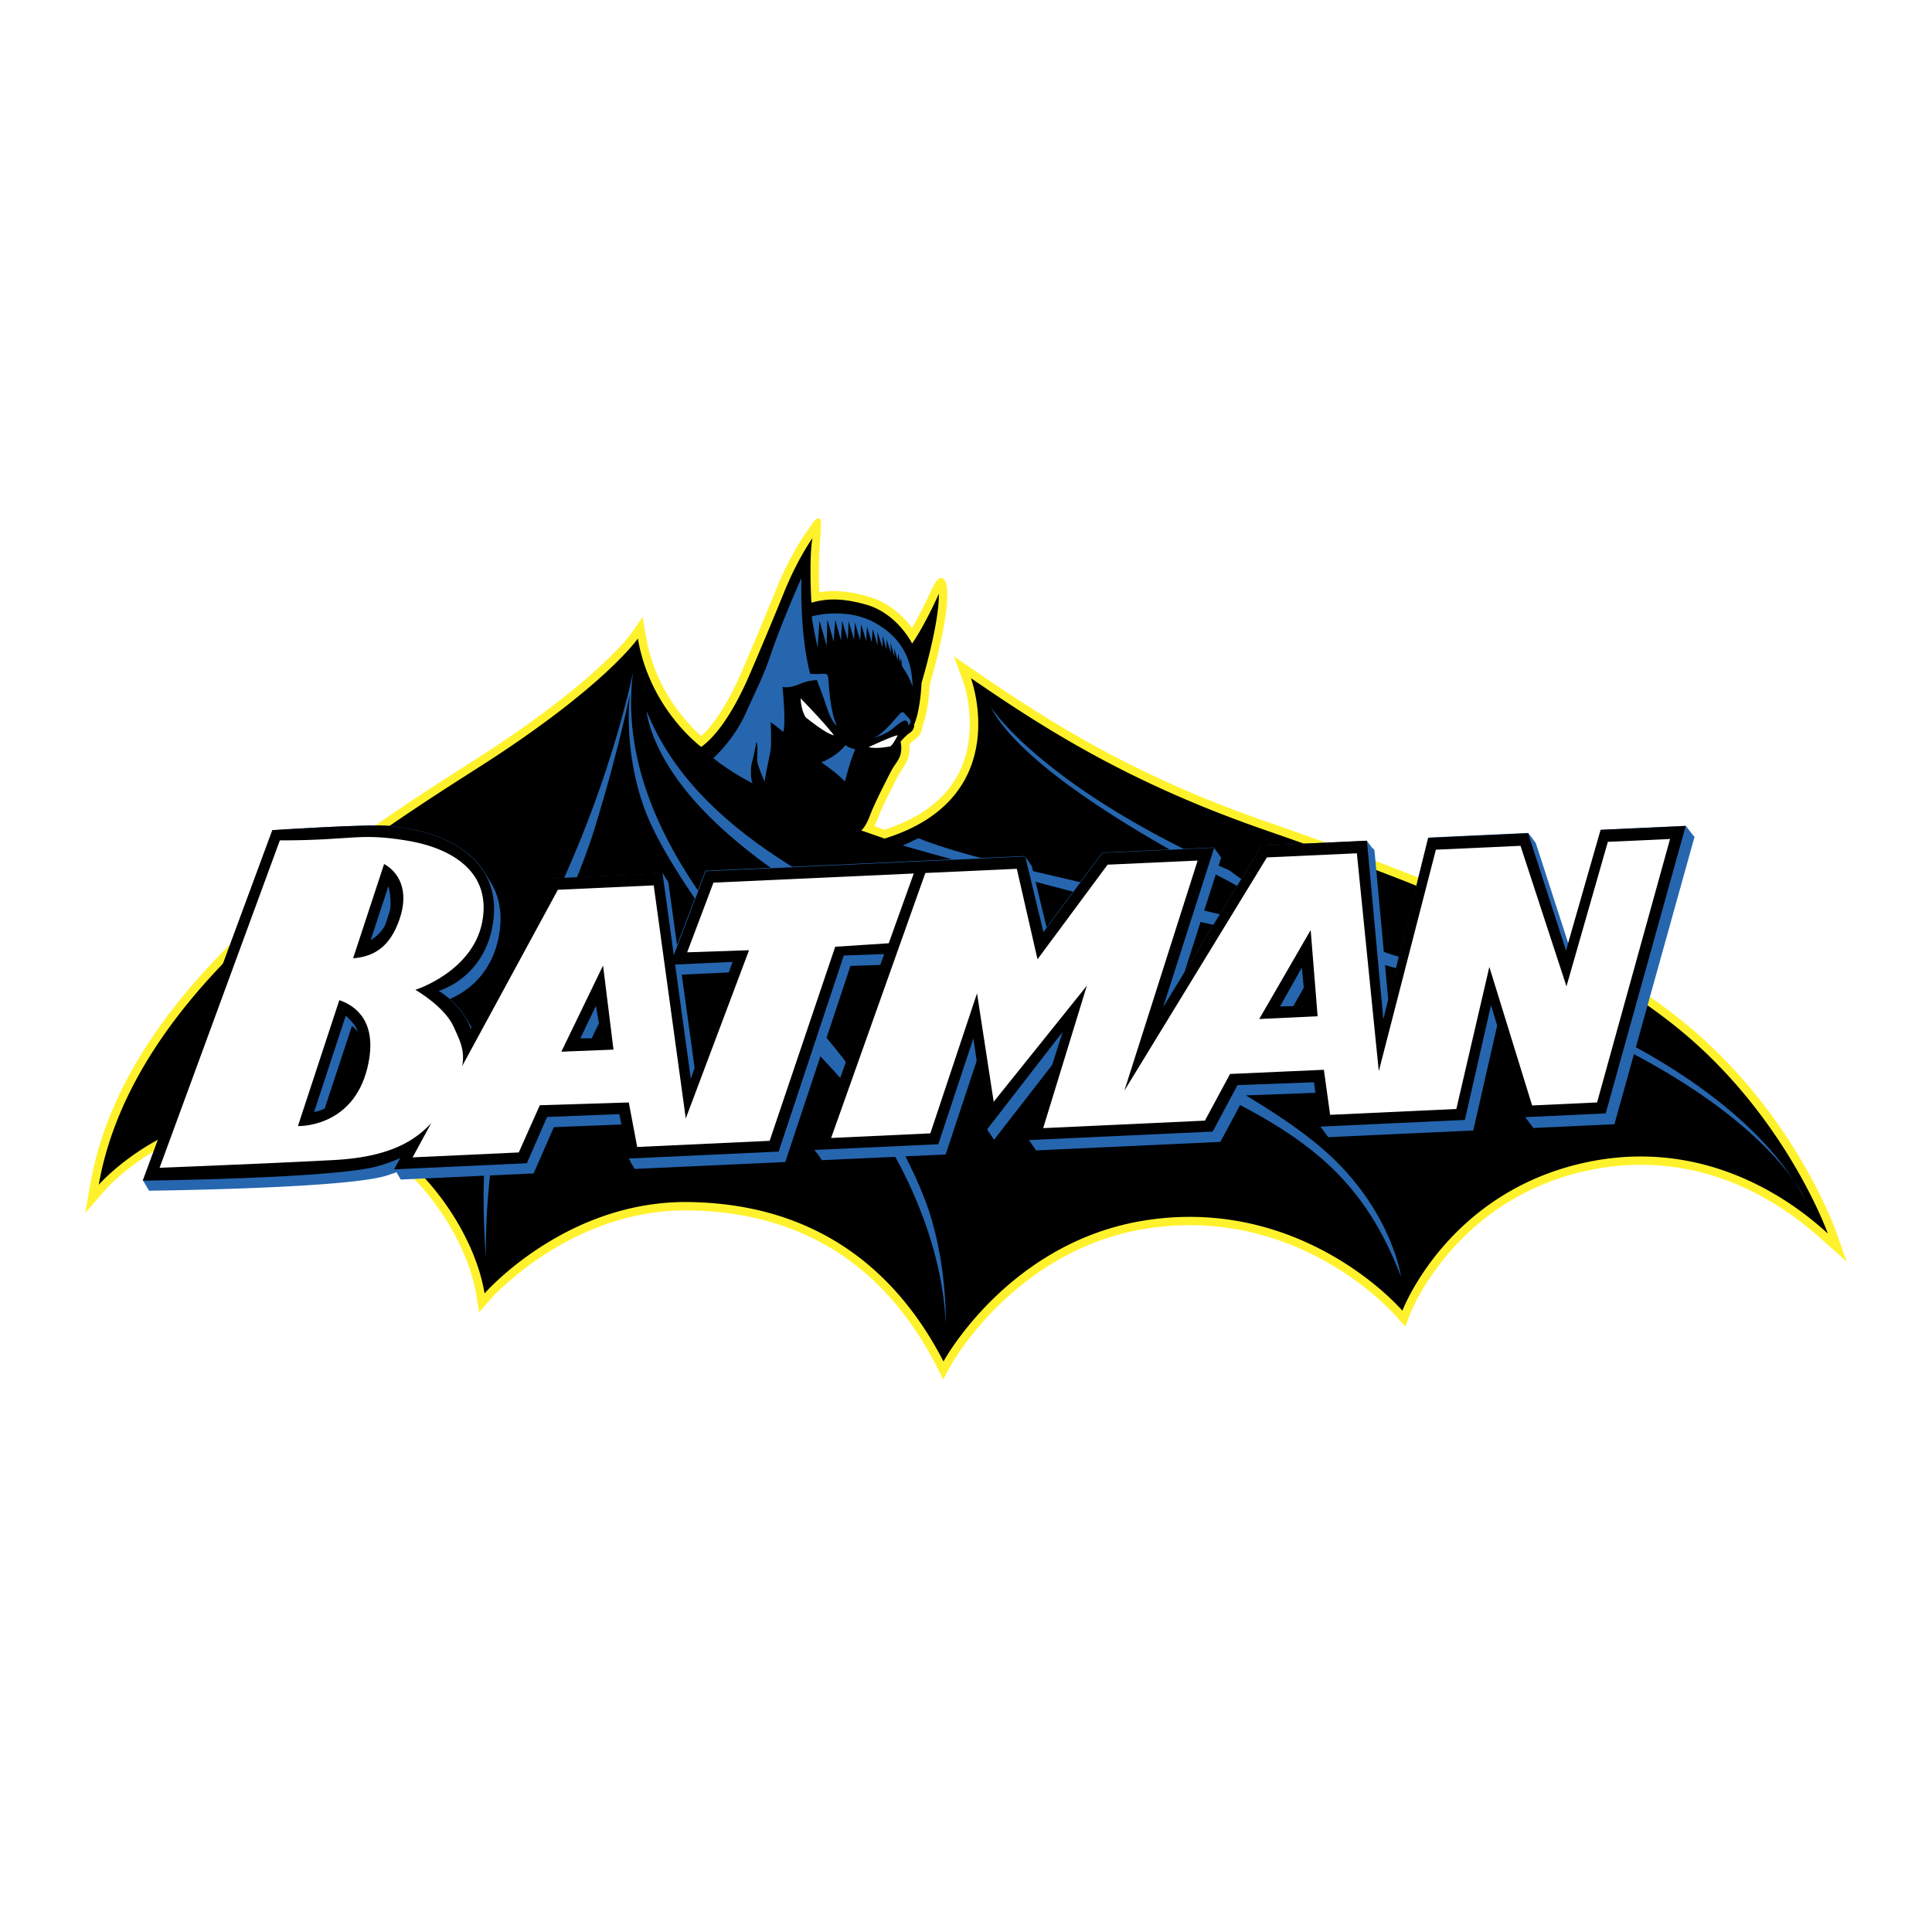
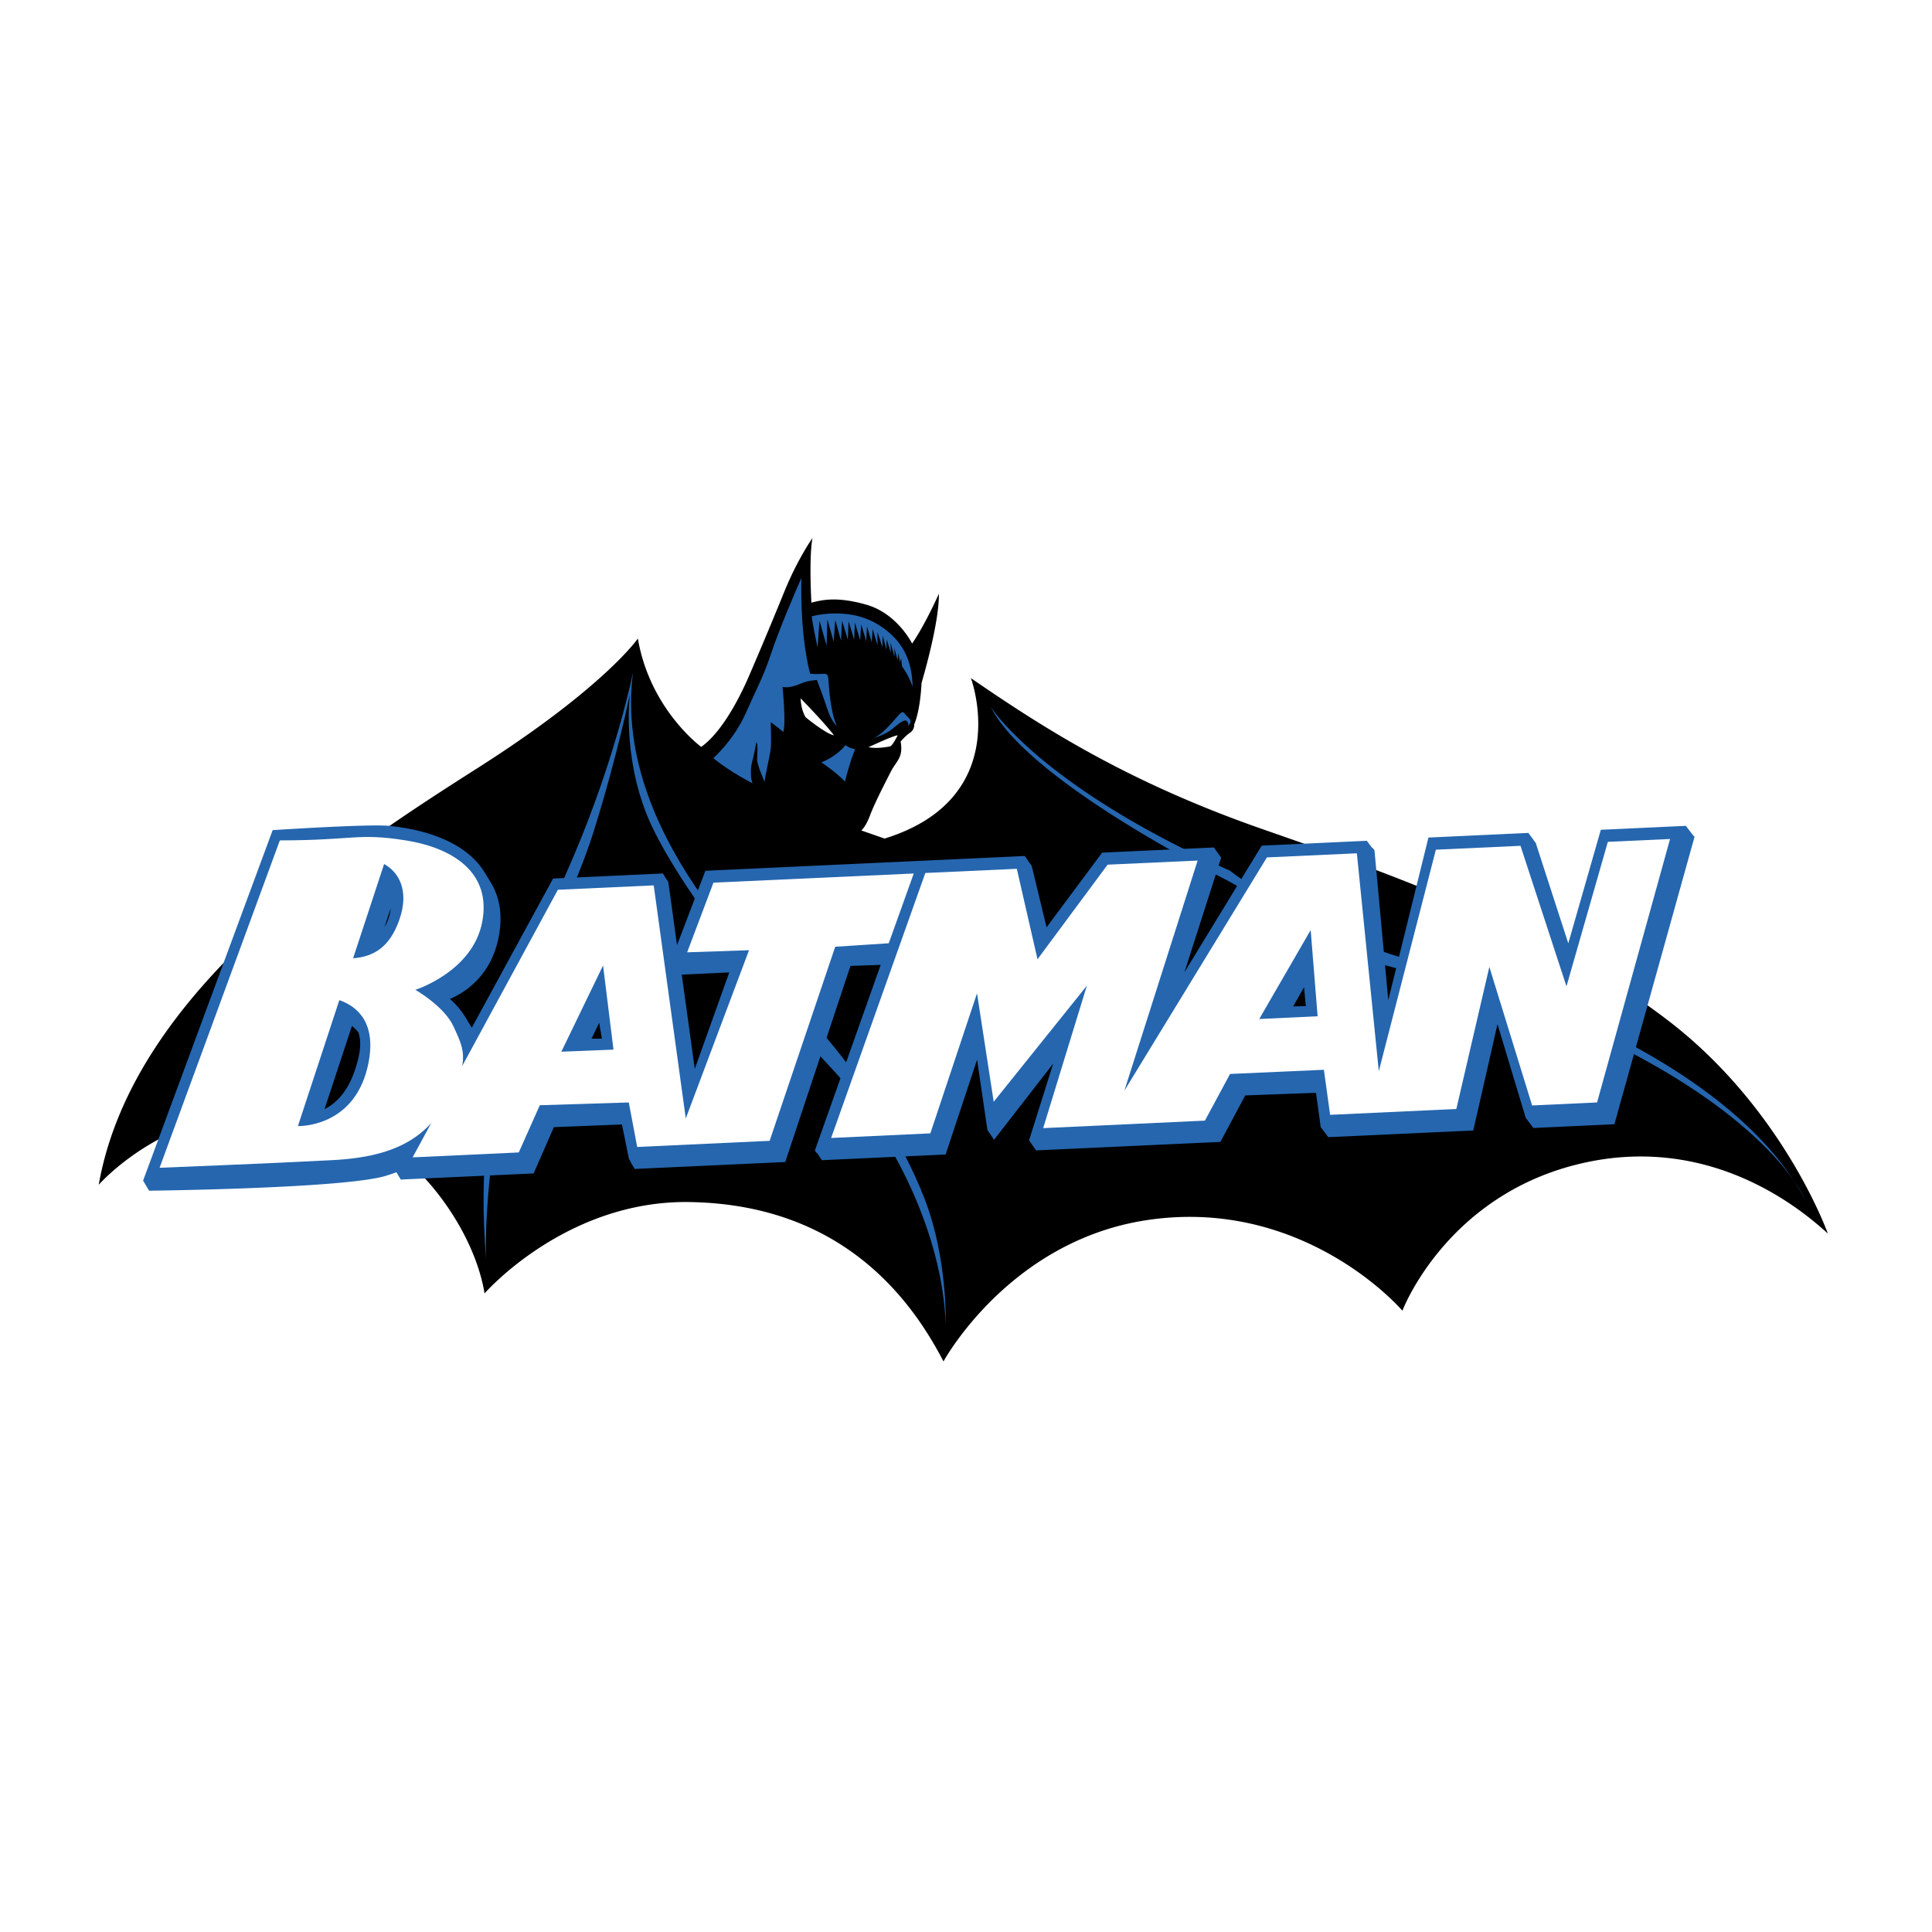
<svg xmlns="http://www.w3.org/2000/svg" width="2500" height="2500" viewBox="0 0 192.756 192.756">
  <g fill-rule="evenodd" clip-rule="evenodd">
-     <path fill="#fff" d="M0 0h192.756v192.756H0V0z" />
-     <path d="M183.152 122.789c-.182-.51-4.568-12.59-15.977-21.451-11.09-8.614-26.268-14.296-40.861-19.376-13.328-4.641-21.621-9.951-28.975-14.993l-2.171-1.488.912 2.47c.011.03.675 1.875.675 4.289 0 1.476-.248 3.165-1.046 4.783-1.304 2.644-3.817 4.576-7.455 5.755l-1.013-.352c.116-.228.235-.489.355-.81.378-1.009 1.281-2.783 1.766-3.736l.241-.475.419-.685c.251-.37.51-.752.639-1.266a3.954 3.954 0 0 0 .076-1.195c.152-.159.342-.341.518-.458.539-.359.746-.895.78-1.337.177-.435.594-1.699.735-4.179.211-.712 1.625-5.582 1.73-8.578.073-1.49-.224-2.017-.585-2.05-.357-.032-.724.64-1.006 1.243 0 0-.889 1.989-1.919 3.744-.789-1.053-2.203-2.507-4.312-3.115-2.387-.688-3.908-.613-4.937-.433a59.19 59.19 0 0 1-.044-2.181c0-1.121.133-3.101.133-3.101.11-1.441.127-2.021-.102-2.078-.267-.067-.44.146-.76.613-.11.161-.594.849-.594.849-.062.087-1.54 2.161-2.922 5.564a407.647 407.647 0 0 1-3.5 8.357c-1.238 2.866-2.666 5.113-3.992 6.312-1.26-1.113-4.576-4.488-5.498-9.865l-.345-2.014-1.168 1.679c-.033.048-3.46 4.86-15.665 12.635-12.136 7.731-34.725 22.122-38.261 42.194l-.522 2.962 1.978-2.267c.37-.424 9.218-10.326 23.335-6.029 6.925 2.107 12.675 10.209 13.701 16.454l.288 1.755 1.169-1.341c.079-.09 8.012-9.022 19.817-8.829 11.123.182 19.397 5.381 24.595 15.45l.724 1.403.756-1.387c.063-.117 6.465-11.617 19.551-13.653 14.564-2.266 23.863 7.612 24.875 8.745l.918 1.028.49-1.289c.043-.111 4.383-11.174 17.236-14.169 8.449-1.97 16.682.362 23.807 6.744l2.508 2.245-1.097-3.093z" fill="#fff22d" />
    <path d="M63.64 63.708s-3.342 4.863-15.903 12.865C35.175 84.576 13.294 98.656 9.85 118.207c0 0 9.376-10.796 24.211-6.281 6.989 2.128 13.168 10.333 14.283 17.12 0 0 8.104-9.319 20.462-9.117 12.358.203 20.463 6.483 25.325 15.904 0 0 6.482-11.953 20.158-14.08 13.676-2.128 23.096 6.179 25.629 9.015 0 0 4.357-11.548 17.83-14.688 13.473-3.141 22.689 5.267 24.615 6.989 0 0-4.355-12.257-15.701-21.07s-26.947-14.485-40.621-19.247c-13.676-4.761-22.084-10.231-29.174-15.093 0 0 4.458 11.953-8.611 16.005l-2.33-.811s.417-.276.888-1.532c.471-1.257 1.675-3.559 2.042-4.292s.837-1.151.995-1.779c.157-.628 0-1.256 0-1.256s.471-.576.942-.89.418-.837.418-.837.576-1.151.733-4.135c0 0 1.779-5.914 1.727-8.897 0 0-1.308 2.983-2.669 4.972 0 0-1.465-2.983-4.553-3.873-3.088-.89-4.606-.418-5.495-.209 0 0-.262-4.396.104-6.438 0 0-1.465 2.042-2.826 5.391a409.911 409.911 0 0 1-3.507 8.374c-.994 2.303-2.721 5.601-4.763 7.066-.001-.001-5.106-3.719-6.322-10.81z" />
    <path d="M83.203 73.366s-.628-.916-3.323-3.69c0 0 0 1.073.497 1.884-.001 0 1.988 1.648 2.826 1.806zM86.657 74.543s2.564-1.203 2.905-1.177c0 0-.445.916-.733 1.099 0 0-1.335.287-2.172.078z" fill="#fff" />
    <path d="M84.301 77.972s.498-2.016 1.021-3.219c0 0-.681-.131-.968-.418 0 0-.733 1.046-2.407 1.727 0-.001 1.465.967 2.354 1.91zM86.971 73.68s1.256-.288 2.067-.968c.812-.68 1.23-.942 1.413-.785s.209.445.105.523c0 0 .366-.288.288-.549s-.393-.445-.523-.628c-.13-.184-.236-.393-.628.026-.393.418-1.78 2.223-2.722 2.381zM76.294 78.023s-.759-1.701-.759-2.224.13-1.57-.079-1.753c0 0-.104.654-.235 1.23s-.262.968-.288 1.309-.052 1.151.157 1.57c0 0-2.225-1.125-3.925-2.512 0 0 2.041-1.806 3.219-4.449 1.177-2.643 1.806-3.743 2.539-5.967.732-2.224 2.538-6.49 3.035-7.563 0 0-.209 5.365.864 9.552 0 0 .418.052.994.026.576-.026.785-.131.837.576.053.707.184 3.192.837 4.605 0 0-.523-.392-.942-1.675-.419-1.282-1.047-2.905-1.047-2.905s-.89.053-1.492.314c-.602.262-1.387.523-1.936.366 0 0 .366 3.611.078 4.501 0 0-1.021-.837-1.256-.968 0 0 .078 2.015 0 2.669-.078.655-.653 3.089-.601 3.298z" fill="#2566af" />
    <path d="M81.763 61.93l.687 2.417a.273.273 0 0 0 .022-.007l.076-2.541.628 2.224.157-2.172.575 2.067.105-1.989.576 1.91.079-1.857.549 1.857.079-1.727.523 1.779.105-1.596.497 1.675.078-1.465.471 1.57.105-1.309.471 1.623v-1.334l.497 1.518.026-1.151.367 1.387.026-1.021.419 1.334-.026-.995.393 1.439-.026-.916.34 1.23.052-.733.183.916.105-.418.092.837c.765 1.057 1.055 2.039 1.055 2.039-.05-1.938-.489-4.416-3.489-6.236-3-1.82-6.573-.792-6.573-.792.056.632.507 2.756.583 3.104l.193-2.667zM98.852 70.54s5.023 7.955 23.865 16.329c0 0 8.061 6.385 19.051 9.211 10.992 2.826 31.299 10.572 38.311 23.552 0 0-2.826-6.804-16.643-14.235-13.816-7.433-22.086-7.642-29.1-10.363s-7.014-4.71-12.352-7.432-19.888-10.677-23.132-17.062z" fill="#2566af" />
-     <path d="M90.059 84.356s8.373 2.408 18.633 5.024c10.258 2.617 24.492 5.443 32.867 7.223 0 0-12.037-3.559-22.297-5.966-10.258-2.408-22.609-4.92-27.633-7.013 0 0-1.047.523-1.57.732zM139.779 127.378s-.838-6.176-6.908-11.933c-6.072-5.757-19.574-12.352-34.648-19.261-15.073-6.908-28.785-13.083-33.705-25.226 0 0 .314 5.234 7.641 11.828 7.328 6.595 14.654 9.735 33.706 18.946 19.051 9.212 28.471 11.411 33.914 25.646z" fill="#2566af" />
    <path d="M63.157 67.085s-1.675 8.375-5.966 18.423c-4.292 10.048-10.258 21.667-8.688 40.195 0 0-.417-7.488 2.094-18.841 2.407-10.887 6.28-16.33 8.688-24.076s3.559-13.538 3.559-13.538-.768 5.862 1.675 12.003c2.442 6.141 11.305 17.759 18.213 25.086s11.305 17.376 11.619 25.751c0 0 .21-6.49-2.093-12.457-2.303-5.967-6.594-12.456-10.363-16.748-3.77-4.29-20.936-18.736-18.738-35.798z" fill="#2566af" />
    <path d="M168.971 83.409l.004-.013-.012.001.002-.013h-.012l.002-.012h-.012l.004-.013h-.014l.004-.012h-.014l.004-.013-.014.001.004-.013h-.014l.004-.013-.014.001.004-.013-.012.001.002-.013h-.012l.004-.012h-.014l.004-.013h-.014l.004-.012h-.014l.004-.013-.014.001.004-.013-.014.001.004-.013-.012.001.002-.013h-.012l.004-.013h-.014l.004-.012h-.014l.004-.013-.014.001.004-.013-.014.001.004-.013h-.014l.006-.013-.014.001.004-.013h-.014l.004-.013h-.014l.004-.013-.014.001.004-.013h-.014l.004-.013h-.014l.004-.013-.012.001.002-.013h-.014l.006-.013h-.014l.004-.013-.014.001.004-.013h-.014l.004-.013-.014.001.004-.013-.014.001.004-.013h-.012l.002-.013-.012.001.004-.013h-.014l.004-.013-.014.001.004-.013-.014.001.004-.013h-.014l.004-.013h-.014l.004-.013-.012.001.002-.013h-.012l.004-.013h-.014l.004-.013-.014.001.004-.013h-.014l.004-.013-.014.001.004-.013h-.014l.004-.013h-.012l.002-.012h-.012l.002-.013h-.012l.004-.012h-.014l.004-.013-.014.001.004-.013h-.014l.004-.013h-.014l.004-.012h-.014l.006-.013h-.014l.002-.013h-.012l.004-.013-.014.001.004-.013h-.014l.004-.013h-.014l.004-.013-.012.001.002-.013h-.012l.004-.013h-.014l.004-.013-.014.001.004-.013h-.014l.004-.012h-.014l.004-.013h-.014l.004-.013-.012.001.002-.013h-.012l.004-.013-.014.001.004-.013h-.014l.004-.013-.014.001.004-.013h-.014l.004-.013h-.014l.004-.013-.012.001.002-.013h-.012l.002-.013h-.012l.004-.013-.014.001.004-.013-8.488.393-3.246 11.329-3.246-10.017h-.006l-.004-.012h-.004l-.004-.012h-.006l-.004-.013h-.006l-.004-.012h-.004l-.004-.013h-.006l-.004-.012h-.006l-.004-.013h-.006l-.004-.012h-.004l-.004-.012h-.006l-.004-.012h-.006l-.004-.013h-.004l-.006-.012h-.004l-.004-.012h-.006l-.004-.012h-.006l-.004-.012h-.004l-.004-.012h-.006l-.004-.013h-.006l-.004-.012h-.006l-.004-.012h-.004l-.004-.012h-.006l-.004-.012h-.006l-.004-.012h-.004l-.004-.013h-.006l-.004-.012h-.006l-.004-.012H153l-.004-.012h-.004l-.004-.013h-.006l-.004-.012h-.006l-.004-.013h-.004l-.006-.012h-.004l-.004-.013h-.006l-.004-.012h-.006l-.004-.012h-.004l-.004-.013h-.006l-.004-.012h-.006l-.004-.012h-.004l-.006-.013h-.004l-.004-.012h-.006l-.004-.012h-.006l-.004-.013h-.004l-.004-.012h-.006l-.004-.012h-.006l-.004-.013h-.006l-.004-.012h-.004l-.004-.013h-.006l-.004-.012h-.006l-.004-.012h-.004l-.004-.012h-.006l-.004-.012h-.006l-.004-.012h-.006l-.004-.013h-.004l-.004-.012h-.006l-.004-.012h-.004l-.006-.012h-.006l-.004-.012h-.004l-.004-.012h-.006l-.004-.013h-.004l-.004-.012h-.006l-.004-.013h-.006l-.004-.012h-.006l-.004-.013h-.006l-.004-.012h-.004l-.004-.013h-.006l-.004-.012h-.004l-.004-.013h-.008l-.004-.012h-.004l-.004-.013h-.006l-.004-.013h-.004l-.004-.012h-.006l-.004-.012h-.006l-.004-.013h-.006l-.004-.012h-.006l-.004-.012h-.004l-.004-.013h-.006l-.004-.012h-.004l-.004-.012h-.006l-.004-.013h-.006l-.004-.012h-.006l-.004-.012h-.004l-.004-.012h-.006l-.004-.013-9.967.461-4.008 16.221-1.379-14.961h-.008l-.002-.013h-.008l-.002-.012h-.006l-.002-.013h-.008l-.002-.013h-.008v-.013h-.008l-.002-.012h-.008v-.013h-.008l-.002-.012h-.008v-.013h-.01v-.012h-.008l-.002-.013h-.006l-.002-.012h-.008l-.002-.013h-.008v-.012h-.008l-.002-.013h-.008l-.002-.012h-.006l-.002-.013h-.008l-.002-.013-.008.001v.053h-.008l-.002-.012h-.008v-.013h-.008l-.002-.012h-.008V84.6h-.01v-.01l-.008.001-.002-.013h-.008v-.012h-.008l-.002-.013h-.008l-.002-.012h-.006l-.002-.012h-.008l-.002-.013h-.006l-.002-.013h-.008l-.002-.012h-.008v-.013h-.008l-.002-.012h-.008l-.002-.013-.008.001v-.013h-.008l-.002-.013h-.008v-.013l-.008.001-.002-.013h-.008v-.012h-.01v-.013h-.008l-.002-.012h-.008v-.006l-.008.001-.002-.013h-.008v-.013h-.008l-.002-.012h-.008l-.002-.013h-.006l-.002-.012h-.008l-.002-.013-.008.001v-.013h-.008l-.002-.013h-.008l-.002-.012h-.006l-.002-.013h-.008v-.012h-.01v-.013h-.008l-.002-.012h-.008v-.013h-.008l-.002-.013-.008.001v-.013h-.008l-.002-.012h-.008l-.002-.013h-.006l-.002-.012h-.008l-.002-.013h-.008v-.013h-.008l-.002-.012h-.008l-.002-.012h-.006l-.002-.013h-.008l-.002-.012h-.008v-.013l-.008.001-.002-.013h-.008v-.013h-.008l-.002-.012h-.008v-.013h-.01v-.012h-.008l-.002-.013h-.008v-.012h-.008l-.002-.013h-.008l-.002-.013-.006.001-.002-.013h-.008l-.002-.012h-.006l-.002-.013-10.492.485-7.711 12.637 3.67-11.44-.012.001.004-.013h-.014l.006-.012h-.014l.004-.013h-.012l.004-.012h-.014l.004-.013h-.012l.004-.013h-.014l.004-.013h-.012l.004-.013-.014.001.006-.013h-.014l.004-.013h-.014l.004-.013-.012.001.004-.013h-.012l.004-.013-.014.001.004-.013-.012.001.004-.013-.014.001.004-.013h-.012l.004-.013-.014.001.004-.013h-.012l.004-.013-.012.001.004-.013h-.014l.004-.013h-.014l.004-.013-.012.001.004-.013h-.012l.004-.013h-.014l.004-.013-.012.001.004-.013h-.014l.004-.013h-.012l.004-.013h-.014l.004-.012h-.012l.004-.013h-.012l.004-.013-.014.001.004-.013h-.014l.004-.013-.012.001.004-.013h-.014l.006-.013h-.014l.004-.012h-.012l.004-.013h-.014l.004-.012h-.012l.004-.013-.014.001.004-.013h-.012l.004-.013h-.012l.004-.012h-.014l.004-.013h-.012l.004-.012h-.014l.004-.013-.012.001.004-.013h-.014l.004-.013h-.012l.004-.013-.014.001.004-.013-.012.001.004-.013h-.014l.006-.013-.014.001.004-.013h-.014l.006-.013-.014.001.004-.013h-.012l.004-.013-.014.001.004-.013h-.014l.006-.013h-.014l.004-.012h-.012l.004-.013-.012.001.004-.013h-.014l.004-.013h-.014l.004-.013h-.012l.004-.012h-.012l.004-.013h-.014l.004-.013-.012.001.004-.013h-.014l.004-.012h-.012l.004-.013h-.014l.004-.012h-.012l.004-.013h-.012l.004-.013-.014.001.004-.013h-.014l.004-.013-.012.001.004-.013h-.012l.004-.013h-.014l.004-.012h-.012l.004-.013h-.014l.004-.012h-.012l.004-.013-.014.001.004-.013h-.012l.004-.013-11.156.516-5.545 7.454-1.477-6.121h-.006l-.004-.012h-.006l-.002-.013h-.006l-.002-.012h-.006l-.004-.012h-.004l-.004-.012h-.006l-.002-.012h-.006l-.004-.012h-.004l-.004-.012h-.006l-.002-.012h-.006l-.002-.012h-.006l-.004-.013h-.004l-.004-.012h-.004l-.004-.012h-.006l-.002-.013h-.006l-.004-.012h-.004l-.004-.012h-.006l-.002-.012h-.006l-.004-.013h-.004l-.004-.012h-.006l-.002-.013h-.006l-.002-.012h-.006l-.004-.013h-.006l-.002-.012h-.006l-.002-.013h-.006l-.004-.012h-.006l-.002-.013h-.006l-.002-.012h-.006l-.004-.013h-.004l-.004-.012h-.006l-.002-.012h-.006l-.002-.013h-.006l-.004-.012h-.004l-.004-.012h-.006l-.002-.013h-.006l-.004-.012h-.004l-.004-.013h-.004l-.004-.012h-.006l-.002-.012h-.006l-.002-.012h-.006l-.004-.013h-.006l-.002-.012h-.006l-.002-.013h-.006l-.004-.012h-.006l-.002-.012h-.006l-.002-.013h-.006l-.004-.012h-.006l-.002-.012h-.006l-.002-.013h-.006l-.004-.012h-.004l-.004-.012h-.006l-.002-.013h-.006l-.002-.012h-.006l-.004-.012h-.004l-.004-.013h-.006l-.002-.012h-.006l-.002-.012h-.006l-.004-.012h-.004l-.004-.012h-.006l-.002-.012h-.006l-.004-.012h-.004l-.004-.012h-.006l-.002-.013h-.006l-.004-.012h-.004l-.004-.013h-.006l-.002-.012h-.006l-.002-.013h-.006l-.004-.012h-.006l-.002-.013h-.006l-.002-.012h-.006l-.004-.012h-.004l-.004-.012h-.006l-.002-.012h-.006l-.002-.012h-.006l-.004-.013h-.004l-.004-.012h-.006l-.002-.012h-.006l-.002-.012h-.006l-.004-.012h-.004l-.004-.012h-.006l-.002-.012h-.006l-.004-.012-31.866 1.474-2.829 7.418-.86-6.241h-.006l-.001-.012h-.006l-.001-.013h-.007l-.001-.012h-.006l-.001-.012h-.006l-.001-.012h-.006l-.001-.012h-.006l-.002-.012h-.006l-.001-.012h-.006l-.001-.012h-.006l-.002-.012h.053l-.002-.012h-.006l-.002-.012h-.006l-.002-.013h-.006l-.002-.012h-.006l-.002-.012h-.006l-.002-.013h-.006l-.001-.012h-.006l-.002-.012h-.006l-.001.063h-.006l-.001-.012h-.006l-.001-.012h-.006l-.002-.013h-.006l-.001-.012h-.007l-.002-.012h-.006l-.001-.012h-.006l-.001-.012h-.006l-.001-.013h-.006l-.001-.012h-.01l-.001-.012h-.006l-.002-.013h-.006l-.002-.012h-.006l-.001-.012h-.006l-.002-.013h-.006l-.002-.008h-.006l-.002-.012h-.006l-.002-.013h-.006l-.002-.012h-.006l-.001-.012h-.006l-.001-.012h-.006l-.001-.012h-.006l-.001-.012h-.006l-.001-.012h-.006l-.001-.012h-.006l-.002-.012h-.006l-.001-.012h-.006l-.001-.012h-.006l-.001-.012h-.006l-.002-.012h-.006l-.001-.012h-.006l-.002-.013h-.006l-.001-.012h-.006l-.001-.012h-.006l-.002-.012h-.006l-.001-.012h-.006l-.002-.012h-.006l-.001-.013h-.006l-.002-.012h-.006l-.001-.012h-.006l-.002-.012h-.006l-.001-.013h-.006l-.001-.012h-.006l-.001-.013h-.006l-.002-.012h-.006l-.001-.013h-.006l-.001-.012h-.006l-.001-.012h-.006l-.001-.012h-.006l-.001-.012h-.006l-.001-.012h-.006l-.002-.013h-.006l-.001-.012h-.006l-.002-.012h-.006l-.001-.012h-.006l-.002-.012H66.2l-.002-.012h-.006l-.002-.013h-.006l-.002-.012h-.022l-.001-.013h-.006l-.002-.012h-.006l-.001-.012h-.006l-.001-.012-10.956.506-8.113 14.887-.031-.055-.01-.016-.005-.008-.01-.017-.005-.008-.009-.015-.008-.012a.091.091 0 0 0-.008-.013l-.005-.009-.009-.015-.007-.011a.17.17 0 0 1-.009-.014l-.006-.01-.009-.015-.007-.011-.008-.013a.067.067 0 0 1-.007-.011l-.009-.015a.04.04 0 0 1-.005-.009l-.009-.015-.007-.012-.007-.011-.008-.013-.008-.013-.007-.011-.008-.013-.008-.013-.006-.011-.009-.015-.004-.008a.095.095 0 0 1-.01-.017l-.006-.009-.009-.015-.006-.01-.009-.015-.005-.008-.01-.017-.006-.009-.008-.014-.007-.011-.008-.014-.007-.011a.054.054 0 0 1-.007-.013l-.008-.013-.006-.011-.009-.015a.088.088 0 0 1-.006-.01l-.008-.013-.007-.011-.008-.014-.007-.012a.091.091 0 0 0-.008-.013l-.006-.011c-.002-.005-.006-.009-.009-.014l-.007-.011-.008-.013-.007-.012-.007-.011-.009-.015-.006-.01-.009-.014-.007-.012-.007-.011-.009-.014-.007-.012-.008-.013-.006-.01-.008-.015-.007-.01-.008-.014-.007-.012a.17.17 0 0 1-.009-.014l-.007-.011-.006-.011-.008-.014-.006-.011-.009-.014-.007-.011-.008-.013-.007-.012-.008-.013a8.003 8.003 0 0 0-1.549-1.831c1.215-.503 4.336-2.218 4.96-6.748.268-1.946-.084-3.599-.936-4.96l-.008-.013-.006-.009a.17.17 0 0 1-.009-.014l-.007-.011-.008-.013-.008-.013-.008-.013a.088.088 0 0 1-.006-.01.091.091 0 0 1-.008-.013l-.008-.013-.007-.012a.091.091 0 0 0-.008-.013.024.024 0 0 0-.006-.009l-.009-.015-.005-.01-.01-.015a.04.04 0 0 1-.005-.009.057.057 0 0 1-.008-.013l-.007-.011a.091.091 0 0 0-.008-.013l-.007-.013-.007-.012a.075.075 0 0 1-.007-.012l-.007-.011-.009-.015-.006-.009-.009-.015a.088.088 0 0 1-.006-.01l-.009-.015-.006-.01-.008-.013-.007-.011-.008-.012a.091.091 0 0 0-.008-.013l-.008-.012-.008-.013a.088.088 0 0 1-.006-.01l-.009-.014-.006-.01a.17.17 0 0 1-.009-.014.067.067 0 0 0-.007-.011l-.009-.013-.006-.011-.008-.013a.057.057 0 0 1-.008-.013l-.006-.011-.008-.013-.008-.012-.007-.012-.007-.011-.007-.012-.008-.013-.008-.013-.007-.011-.007-.013-.007-.011a.091.091 0 0 0-.008-.013l-.007-.011a.091.091 0 0 0-.008-.013l-.008-.012-.007-.01-.008-.014-.007-.011-.006-.011a.17.17 0 0 1-.009-.014l-.007-.011c-.003-.003-.004-.008-.007-.012l-.008-.013-.007-.012-.007-.011a.091.091 0 0 0-.008-.013l-.007-.012-.007-.011-.007-.012-.009-.013-.006-.01a.091.091 0 0 0-.008-.013l-.007-.012-.007-.011a.091.091 0 0 0-.008-.013c-1.617-2.6-5.049-4.133-9.458-4.589-2.049-.212-11.657.424-11.657.424l-12.928 34.971h.011l-.004.013.011-.001-.004.012h.011l-.004.013h.011l-.004.013.011-.001-.004.013.011-.001-.004.013h.012l-.004.013h.011l-.004.012h.012l-.005.012h.011l-.004.012h.011l-.004.013h.011l-.004.012h.012l-.005.013.012-.001-.005.013h.012l-.004.012h.011l-.004.013.011-.001-.004.013h.011l-.005.012h.012l-.004.013h.011l-.004.012h.011l-.004.012h.012l-.004.013h.011l-.004.012h.011l-.004.013.011-.001-.004.013h.011l-.004.012h.012l-.005.012h.011l-.004.013h.012l-.005.012h.012l-.005.012h.012l-.005.013h.012l-.005.013.012-.001-.005.013.012-.001-.004.013h.011l-.004.013h.011l-.004.012.012-.001-.004.013h.011l-.004.012h.011l-.004.013h.012l-.004.012h.011l-.004.013.011-.001-.004.013h.011l-.004.012h.012l-.005.013.011-.001-.004.013h.011l-.004.012h.012l-.005.013h.012l-.005.012h.012l-.004.012h.011l-.004.012h.011l-.004.013h.011l-.004.013.011-.001-.004.013.011-.001-.004.013h.011l-.004.012h.011l-.004.013.012-.001-.004.013h.011l-.004.012h.011l-.004.013h.011l-.004.012h.011l-.004.012h.012l-.005.013h.012l-.005.012h.012l-.004.013h.011l-.004.012h.011l-.004.012h.011l-.004.012h.011l-.004.013h.012l-.004.012h.011l-.004.013h.011l-.004.012h.012l-.004.012h.011l-.004.012h.011l-.004.013h.011l-.004.013h.011l-.004.012h.012l-.005.012h.012l-.005.012h.012l-.004.013h.011l-.005.012.012-.001-.005.014s19.455-.213 23.629-1.484c.363-.11.717-.231 1.066-.359h.002l-.007.014.015-.001-.007.013h.014l-.007.012h.015l-.007.013.014-.001-.007.013.014-.001-.007.014.014-.001-.007.013.015-.001-.007.013.014-.001-.007.014.014-.001-.007.013.014-.001-.007.013.014-.001-.007.014.014-.001-.007.013.015-.001-.007.013h.014l-.007.012h.014l-.007.013.014-.001-.007.014.014-.001-.007.013.014-.001-.007.013.014-.001-.007.013h.014l-.007.013.015-.001-.007.013.014-.001-.007.013h.014l-.007.013.014-.001-.007.013.014-.001-.007.013h.014l-.007.013.014-.001-.007.013.015-.001-.007.014.014-.001-.007.013h.014l-.007.012h.015l-.007.012h.014l-.007.013.015-.001-.007.013h.014l-.007.012h.014l-.007.013.015-.001-.007.014.014-.001-.007.013.015-.001-.007.013.015-.001-.007.014.015-.001-.007.013.014-.001-.007.013h.015l-.007.012h.014l-.007.013.014-.001-.007.013.014-.001-.007.014.014-.001-.007.013.014-.001-.007.013.015-.001-.007.014.014-.001-.007.013.014-.001-.007.013.014-.001-.007.014.015-.001-.007.013.014-.001-.007.014.015-.001-.007.012h.014l-.007.013.014-.001-.007.014.014-.001-.007.013.015-.001-.007.013 13.263-.611 2.019-4.617 6.794-.266.697 3.438h.005l.003.012h.005l.002.013.005-.001.002.013h.005l.002.012h.006l.002.012h.005l.002.013h.005l.002.012h.005l.002.012h.005l.003.013h.005l.002.013.005-.001.003.013.005-.001.002.013h.006l.002.013h.005l.002.012h.006l.002.012h.005l.002.012h.005l.002.013h.005l.002.012h.005l.003.013.005-.001.002.013h.005l.003.012h.005l.002.013.005-.001.002.013H62.9l.002.012h.005l.002.013h.005l.003.012h.005l.002.012h.005l.003.012h.005l.002.013h.005l.002.013.005-.001.002.013.005-.001.002.013h.005l.002.012h.005l.002.013h.005l.002.012h.005l.002.012h.005l.002.013H63l.003.012h.005l.002.012h.005l.002.013h.005l.002.012h.005l.002.013.005-.001.002.013h.005l.002.012h.005l.002.012h.005l.003.013h.005l.002.013.005-.001.003.012h.005l.002.013h.006l.002.013.005-.001.002.013.006-.001.002.013h.005l.002.013h.005l.002.012h.005l.002.012h.005l.003.012h.005l.002.013h.005l.002.012h.005l.002.013.005-.001.002.013h.005l.002.012h.005l.002.013.005-.001.002.013h.005l.002.012h.005l.003.013h.005l.003.012h.005l.003.012h.005l.002.012h.005l.002.013h.006l.002.013.005-.001.002.013.006-.001.002.013h.005l.002.012h.005l.003.013h.005l.002.012h.005l.002.012h.005l.002.013h.005l.002.012h.005l.002.012h.005l.002.013h.005l.002.012 15.02-.692 6.507-19.564 3.015-.105-6.57 18.527h.012l-.004.012h.013l-.005.012h.013l-.004.013.012-.001-.004.013h.013l-.004.012h.012l-.004.013.013-.001-.005.013h.013l-.004.013.012-.001-.004.013.013-.001-.004.013.013-.001-.004.014.012-.001-.004.013h.012l-.004.012h.013l-.004.013.013-.001-.005.013.013-.001-.005.013h.013l-.004.013.012-.001-.004.013.013-.001-.004.014.013-.001.014-.027.013-.001-.005.013h.013l-.004.013.012-.002-.004.014.012-.001-.004.013h.012l-.004.012h.012l-.004.013.012-.001-.004.014.013-.001-.004.013.012-.001-.004.013.013-.001-.005.013h.013l-.004.013.013-.001-.004.013.012-.001-.004.013h.013l-.005.013.013-.001-.005.013.013-.001-.004.013h.013l-.004.013.012-.001-.004.013.013-.001-.005.014.013-.001-.004.013h.012l-.004.012h.013l-.004.013.013-.001-.005.013.013-.001-.004.013h.012l-.004.012h.013l-.004.013.012-.001-.004.014.012-.001-.004.013.013-.001-.005.013.013-.001-.004.014.012-.001-.004.013.013-.001-.004.013h.012l-.004.012h.013l-.004.013.012-.001-.004.013.013-.001-.004.014.012-.001-.004.013.013-.001-.004.013.012-.001-.004.014.013-.001-.004.013.013-.001-.005.013h.012l-.004.013.013-.001-.004.013.012-.001-.004.013h.013l-.004.012h.012l-.004.013.013-.001-.005.014.013-.001-.005.013.013-.001-.004.013.012-.001-.004.013h.013l-.004.013.013-.001-.005.013.013-.001-.005.013.013-.001-.004.014.013-.001-.005.013h.013l-.005.013.013-.001-.005.013.013-.001-.004.013.013-.001-.004.014.012-.001-.004.013h.013l-.005.012 12.35-.569 3.138-9.462 1.035 7.035.006-.007.004.019.006-.006.002.019.006-.008.002.021.006-.008.004.02.004-.008.004.02.006-.007.002.019.006-.007.002.02.006-.008.002.02.006-.007.004.019.004-.007.004.02.006-.008.002.02.006-.007.004.019.004-.007.004.02.006-.007.002.019.006-.007.002.02.006-.008.004.02.004-.007.004.019.004-.007.004.019.006-.007.002.02.006-.007.002.019.006-.007.004.019.004-.007.004.02.006-.007.002.02.006-.008.004.019.004-.006.004.019.004-.007.004.02.006-.008.002.02.006-.008.002.02.006-.007.004.019.004-.007.004.02.006-.008.002.02.006-.007.002.02.008-.008.002.02.006-.007.002.019.006-.007.002.02.006-.008.004.02.004-.007.004.019.006-.007.002.02.006-.008.002.02.006-.008.002.02.006-.007.004.019.006-.006.002.019.006-.007.002.02.006-.008.004.02.004-.007.004.019.006-.007.002.019.006-.007.002.02.006-.007.004.019.004-.007.004.019.006-.007.002.02.006-.008.002.02.006-.007.004.019.004-.007.004.02.006-.007.002.019.006-.007.004.02.004-.008.004.02.004-.007.004.019.006-.007.002.019.006-.007.002.02.006-.007.004.019.004-.007.004.019-.028-.041.002.019.006-.008.002.021.006-.008.004.019.004-.006.004.019.006-.007.002.02.006-.008.002.02.006-.008.004.02.004-.007.004.019.006-.007.002.02.006-.007.002.019.006-.007.004.02.004-.008.004.02.006-.007.002.019.006-.007.002.02.006-.007.004.019.004-.007.004.019.006-.007.002.02.006-.007.002.019.006-.007.004.019.004-.007.004.02 5.902-7.604-2.41 7.66.012-.001-.004.013h.012l-.004.013.014-.001-.006.013.014-.001-.004.013h.012l-.004.013.014-.001-.006.013.014-.001-.004.014.012-.001-.004.013.012-.001-.004.013h.014l-.004.012h.012l-.004.013.012-.001-.004.013.012-.001-.004.014.014-.001-.004.013.012-.001-.004.013.012-.001-.004.014.012-.001-.002.013.012-.001-.004.013.012-.001-.004.014.012-.001-.004.013.014-.001-.006.013h.014l-.004.012h.012l-.004.013.014-.001-.004.014.012-.001-.004.013.012-.001-.004.013h.012l-.004.012h.014l-.004.013.012-.001-.004.013h.012l-.004.012h.014l-.004.013.012-.001-.004.013h.012l-.004.013.012-.001-.004.013.014-.001-.004.013.012-.001-.004.014.012-.001-.004.013h.014l-.004.012h.012l-.004.013.012-.001-.004.013.012-.001-.004.013h.014l-.004.013.012-.001-.004.013.012-.001-.004.014.014-.001-.004.013.012-.001-.004.013.012-.001-.004.014.012-.001-.004.013.014-.001-.004.013h.012l-.004.012h.014l-.006.013.014-.001-.004.013.012-.001-.004.014.012-.001-.004.013.014-.001-.004.013.012-.001-.004.014.012-.001-.004.013.012-.001-.004.013h.014l-.004.013.012-.001-.004.013h.012l-.004.012h.012l-.002.012h.012l-.004.013.012-.001-.004.014.012-.001-.004.013.014-.001-.004.013h.012l-.004.012h.012l-.004.013.014-.001-.006.013h.014l-.004.012h.012l-.004.013.014-.001-.006.013h.014l-.004.013.012-.001-.004.013.014-.001-.006.013.014-.001-.004.014.012-.001-.004.013h.012l-.004.012h.014l-.004.013.012-.001-.004.013.012-.001-.004.013 18.393-.848 2.48-4.636 7.061-.263.469 3.427.008-.001.002.013h.008l.002.012h.006l.002.013h.008l.002.013.006-.001.002.013.008-.001.002.013h.006l.002.012h.008l.002.013.006-.001.002.013h.008l.002.012h.008l.002.013h.006l.002.012h.008v.012h.008l.002.012h.008l.002.013h.006l.002.013.008-.001.002.013.006-.001.002.013h.008l.002.013.006-.001.002.013.008-.001.002.013h.006l.002.013h.008l.002.012h.006l.002.012h.008l.002.013.006-.001.002.013h.008l.002.012h.008v.013l.008-.001.002.013h.008l.002.012h.006l.002.013.008-.001.002.013.006-.001.002.014.008-.001.002.013h.008v.012h.008l.002.013.008-.001.002.013.006-.001.002.013h.008v.013l.008-.001.002.013.008-.001.002.013h.006l.002.012h.008l.002.013h.006l.002.013.008-.001.002.013.006-.001.002.013h.008l.002.012h.008v.013l.008-.001.002.013h.006l.002.012h.008l.002.013.008-.001v.013h.008l.002.013.008-.001.002.013h.006l.002.012h.008l.002.013.006-.001.002.013h.008l.002.012h.006l.002.013.008-.001.002.013.008-.001v.013h.008l.002.013h.006l.002.012h.008l.002.012h.008v.013l.008-.001.002.013h.008l.002.012h.006l.002.013.008-.001.002.013h.006l.002.012h.008l.002.013.006-.001.002.014.008-.001.002.013.008-.001v.013h.008l.002.012h.008l.002.013h.006l.002.012h.008v.012h.008l.002.013h.008l.002.012h.008v.012l14.469-.667 2.418-10.612 2.818 9.36.006-.001.004.012h.006l.004.013h.006l.004.013h.006l.002.012h.006l.004.012h.006l.004.012h.006l.002.013h.006l.004.012h.006l.004.013.006-.001.004.013h.004l.004.012h.006l.004.013.006-.001.004.013.004-.001.004.013h.006l.004.013h.006l.004.012h.006l.004.012h.006l.002.013h.006l.004.012h.006l.004.013.004-.001.006.013.004-.001.004.013h.006l.004.012h.006l.004.013h.004l.004.012h.006l.004.012h.006l.004.013h.004l.006.012h.004l.004.012h.006l.004.013h.006l.004.012h.004l.004.013.006-.001.004.013h.006l.004.012h.006l.004.012h.004l.004.013h.006l.004.012h.006l.002.012h.006l.006.013h.004l.004.013.006-.001.004.013.006-.001.002.013h.006l.004.013h.006l.004.012h.006l.004.012h.004l.004.012h.006l.004.013h.006l.004.012h.006l.002.013.006-.001.004.013h.006l.004.012h.006l.004.013.006-.001.002.013h.006l.004.012h.006l.004.013h.006l.004.012h.004l.004.012h.006l.004.013h.006l.004.012h.006l.002.013.006-.001.004.013.006-.001.004.013h.004l.004.012h.008l.002.013h.006l.004.012h.006l.004.012h.004l.004.013h.006l.004.013.006-.001.004.013.006-.001.004.013h.004l.004.013h.006l.004.012.006-.001.004.013h.004l.004.012h.006l.004.013h.006l.004.012h.006l.004.013.004-.001.004.013h.006l.004.012h.006l.002.013.008-.001.004.013 8.086-.373 7.994-28.684-.069-.074zm-38.692 16.967l-1.26.035 1.086-1.921.174 1.886zm-62.26-3.136l4.739-.221-3.442 9.627-1.297-9.406zm-32.904 5.111c.233.203.445.406.63.622.316.86.271 2.007-.349 3.833-.812 2.395-2.114 3.413-3.018 3.848l2.737-8.303zm3.859-11.708a4.429 4.429 0 0 1-.615 1.866l.615-1.866zm21.08 12.983H59.02l.758-1.583.276 1.583z" fill="#2566af" />
-     <path d="M49.209 91.939c.777-5.652-3.673-8.843-10.386-9.538-2.048-.212-11.657.424-11.657.424l-12.929 34.971s19.428-.212 23.597-1.484c4.168-1.271 7.489-3.532 9.185-9.113 1.695-5.581-3.25-8.336-3.25-8.336s4.663-1.272 5.44-6.924zm-13.847 14.836c-1.343 3.956-4.027 4.168-4.027 4.168l3.16-9.601c1.289 1.128 1.946 2.254.867 5.433zm1.617-12.978l1.774-5.39c.668 2.611-.283 4.54-1.774 5.39z" />
-     <path d="M159.693 82.794l-3.449 12.042-3.787-11.706-9.969.46-4.473 18.099-1.637-17.815-10.492.485-9.842 16.129 5.096-15.91-11.156.516L104.103 93l-1.818-7.55-31.867 1.474-3.193 8.374-1.125-8.174-10.955.506-15.826 29.036 13.246-.611 2.016-4.616 7.206-.283.898 4.432 14.999-.692 6.499-19.564 4.027-.142-6.929 19.54 12.333-.569 3.499-10.562 1.342 9.113 7.559-9.75-3.395 10.784 18.369-.849 2.477-4.637 7.629-.282.607 4.425 14.449-.667 2.607-11.459 3.367 11.183 8.076-.373 7.984-28.683-8.491.39zM57.9 103.597l1.554-3.25.565 3.25H57.9zm11.021 4.026l-1.567-11.391 5.735-.267-4.168 11.658zm58.78-7.206l2.189-3.886.354 3.815-2.543.071z" />
    <path d="M48.101 92.029c.971-4.924-2.844-7.42-7.629-8.184-4.785-.763-5.201 0-12.552 0l-11.998 32.664s10.68-.416 17.268-.763 9.501-2.427 11.651-6.241 1.317-5.062.416-7.074c-.901-2.011-3.814-3.676-3.814-3.676s5.687-1.802 6.658-6.726zm-11.443 14.493c-1.456 6.033-6.935 5.826-6.935 5.826l4.132-12.562c1.65.558 3.9 2.19 2.803 6.736zm3.19-14.771c-.944 2.708-2.52 3.697-4.619 3.857l3.093-9.405c1.387.763 2.566 2.567 1.526 5.548z" fill="#fff" />
    <path d="M83.33 94.456l5.34-.347 2.495-6.959-19.984.912-2.622 6.95 6.172-.208-6.311 16.783-3.198-23.252-9.562.437-14.494 26.699 10.591-.491 2.1-4.71 8.877-.277.839 4.44 13.214-.613 6.543-19.364zm-27.324 10.472l4.161-8.6 1.041 8.392-5.202.208zM160.416 83.99l-4.129 14.418-4.586-14.021-8.443.386-5.695 22.097-2.188-21.737-8.975.41-14.221 23.27 7.309-22.955-8.982.41-6.994 9.437-2.064-9.024-9.128.417-9.398 26.437 9.899-.459 4.657-13.973 1.664 10.819 9.295-11.581-4.359 14.212 16.137-.748 2.508-4.657 9.361-.416.623 4.494 12.592-.583 3.293-14.175 4.268 13.823 6.48-.3 7.281-26.284-6.205.283zm-34.783 17.678l5.133-8.876.693 8.599-5.826.277z" fill="#fff" />
  </g>
</svg>